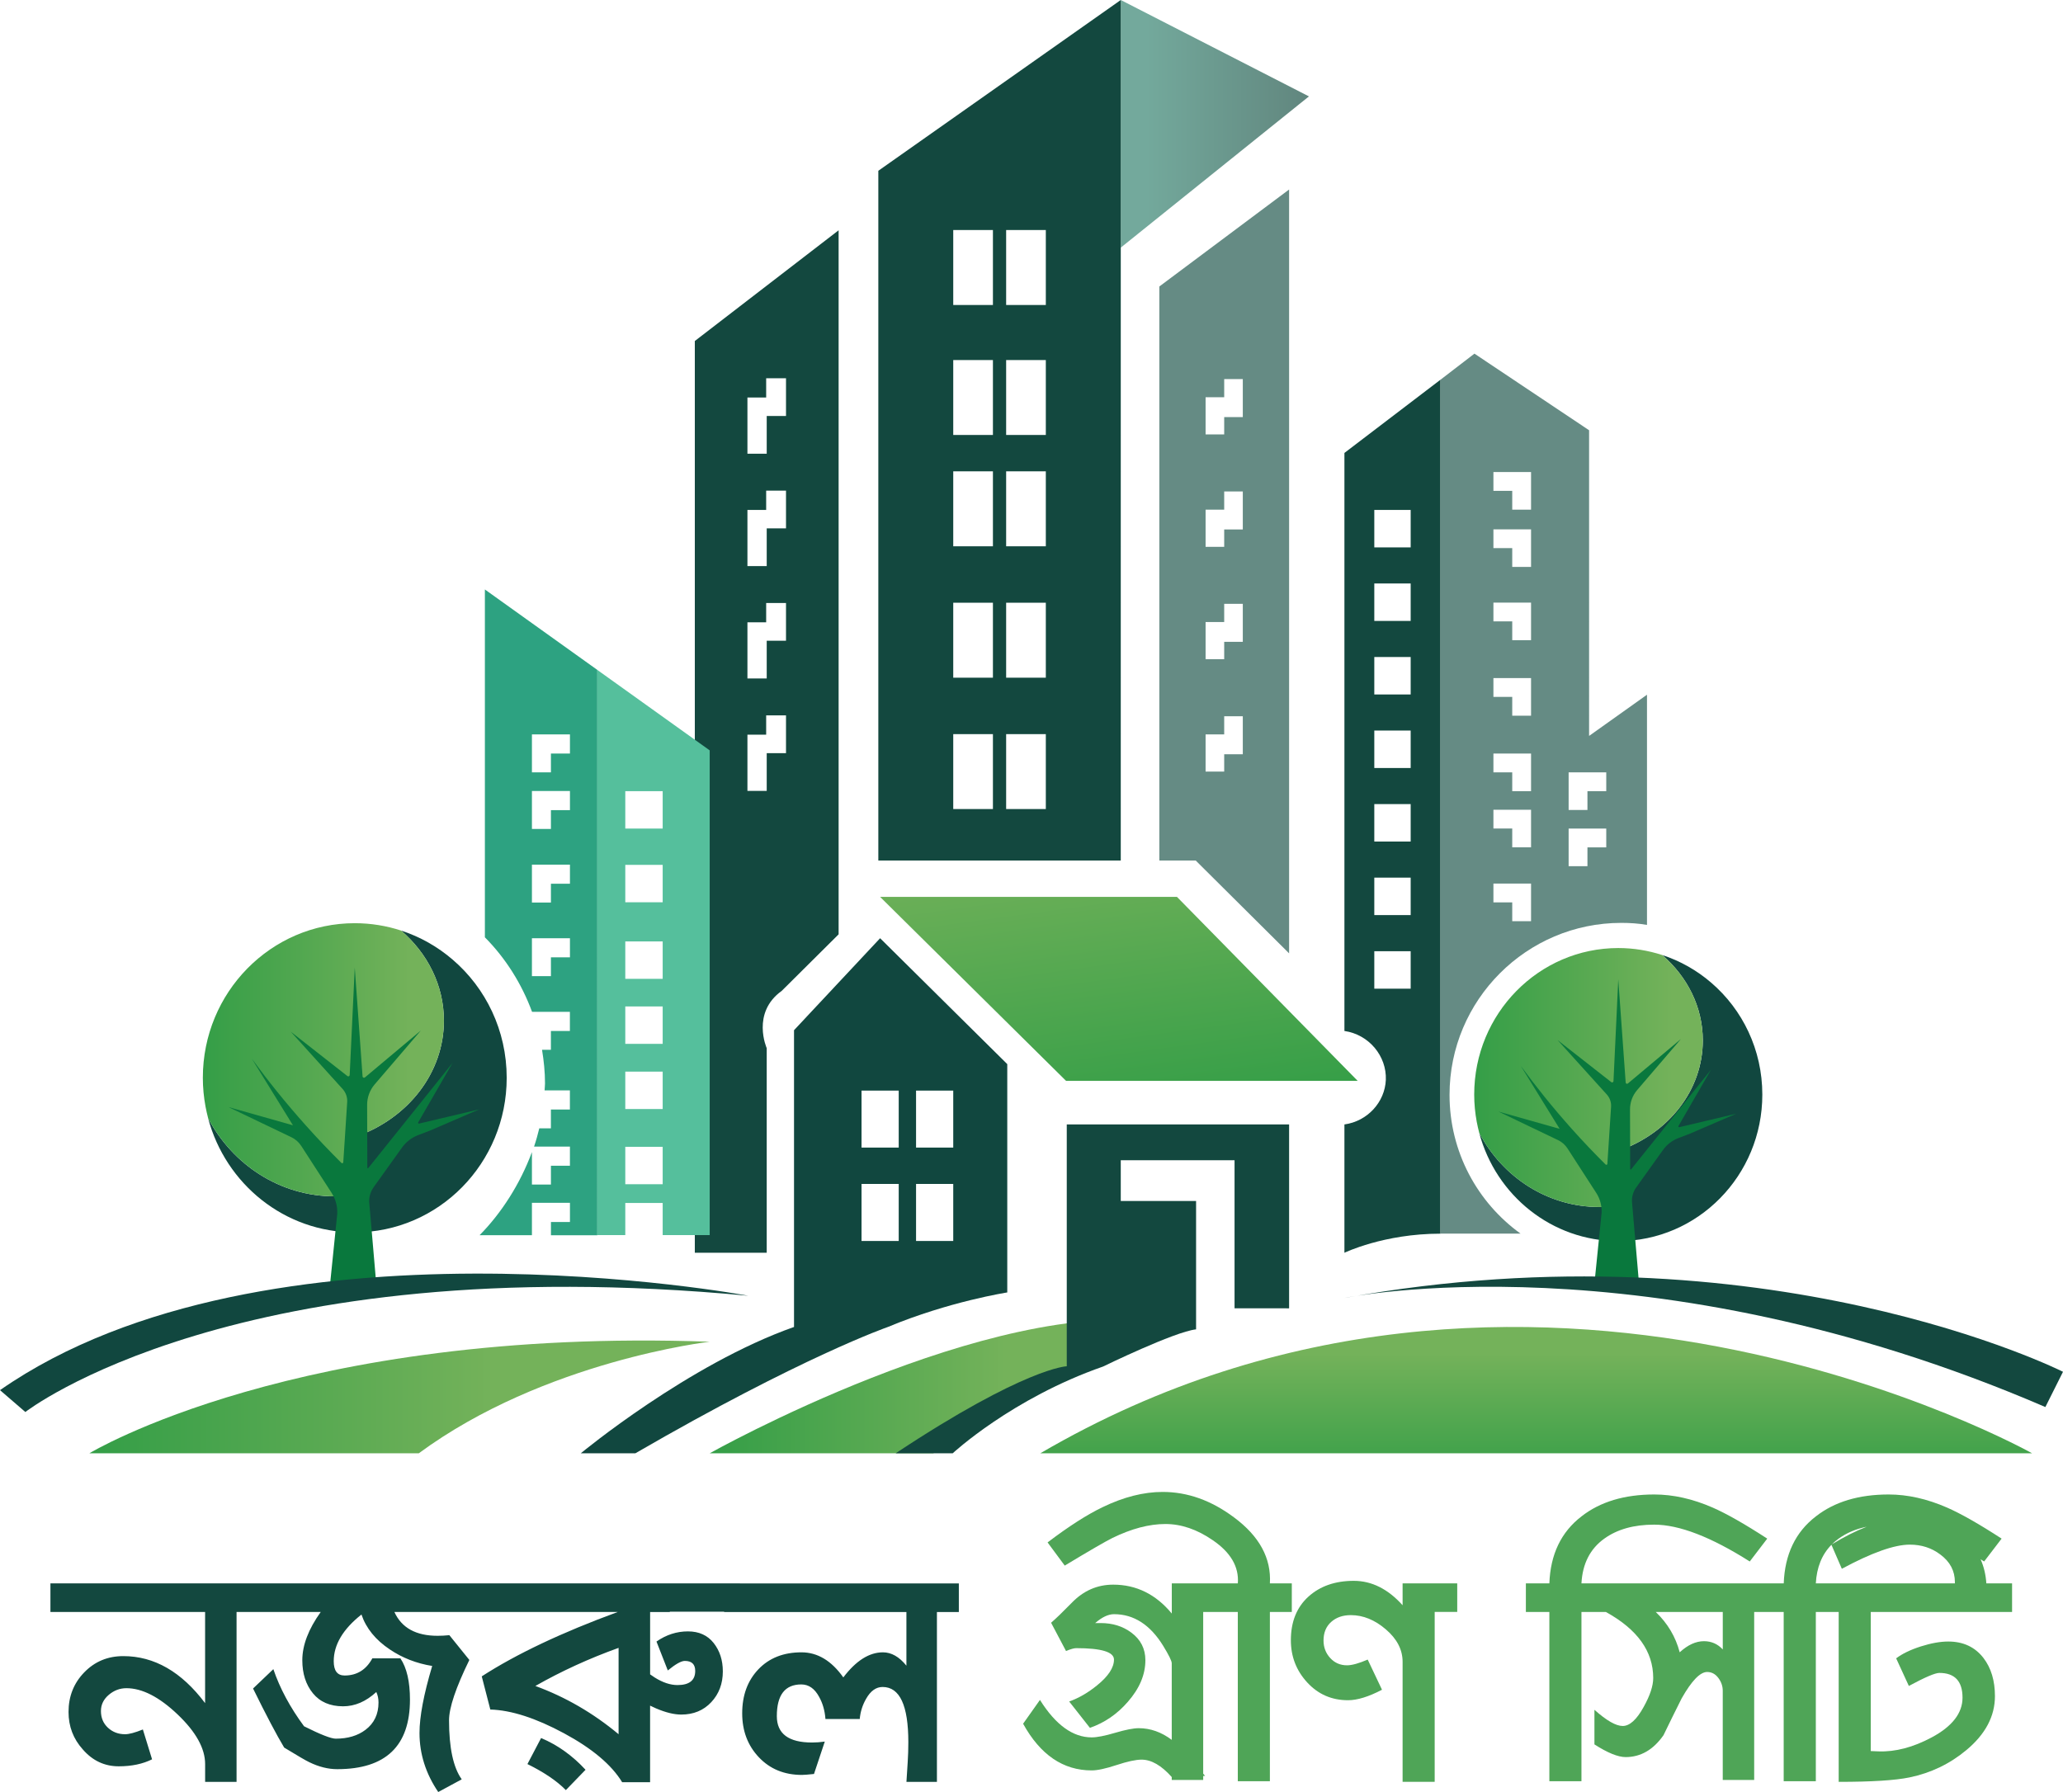
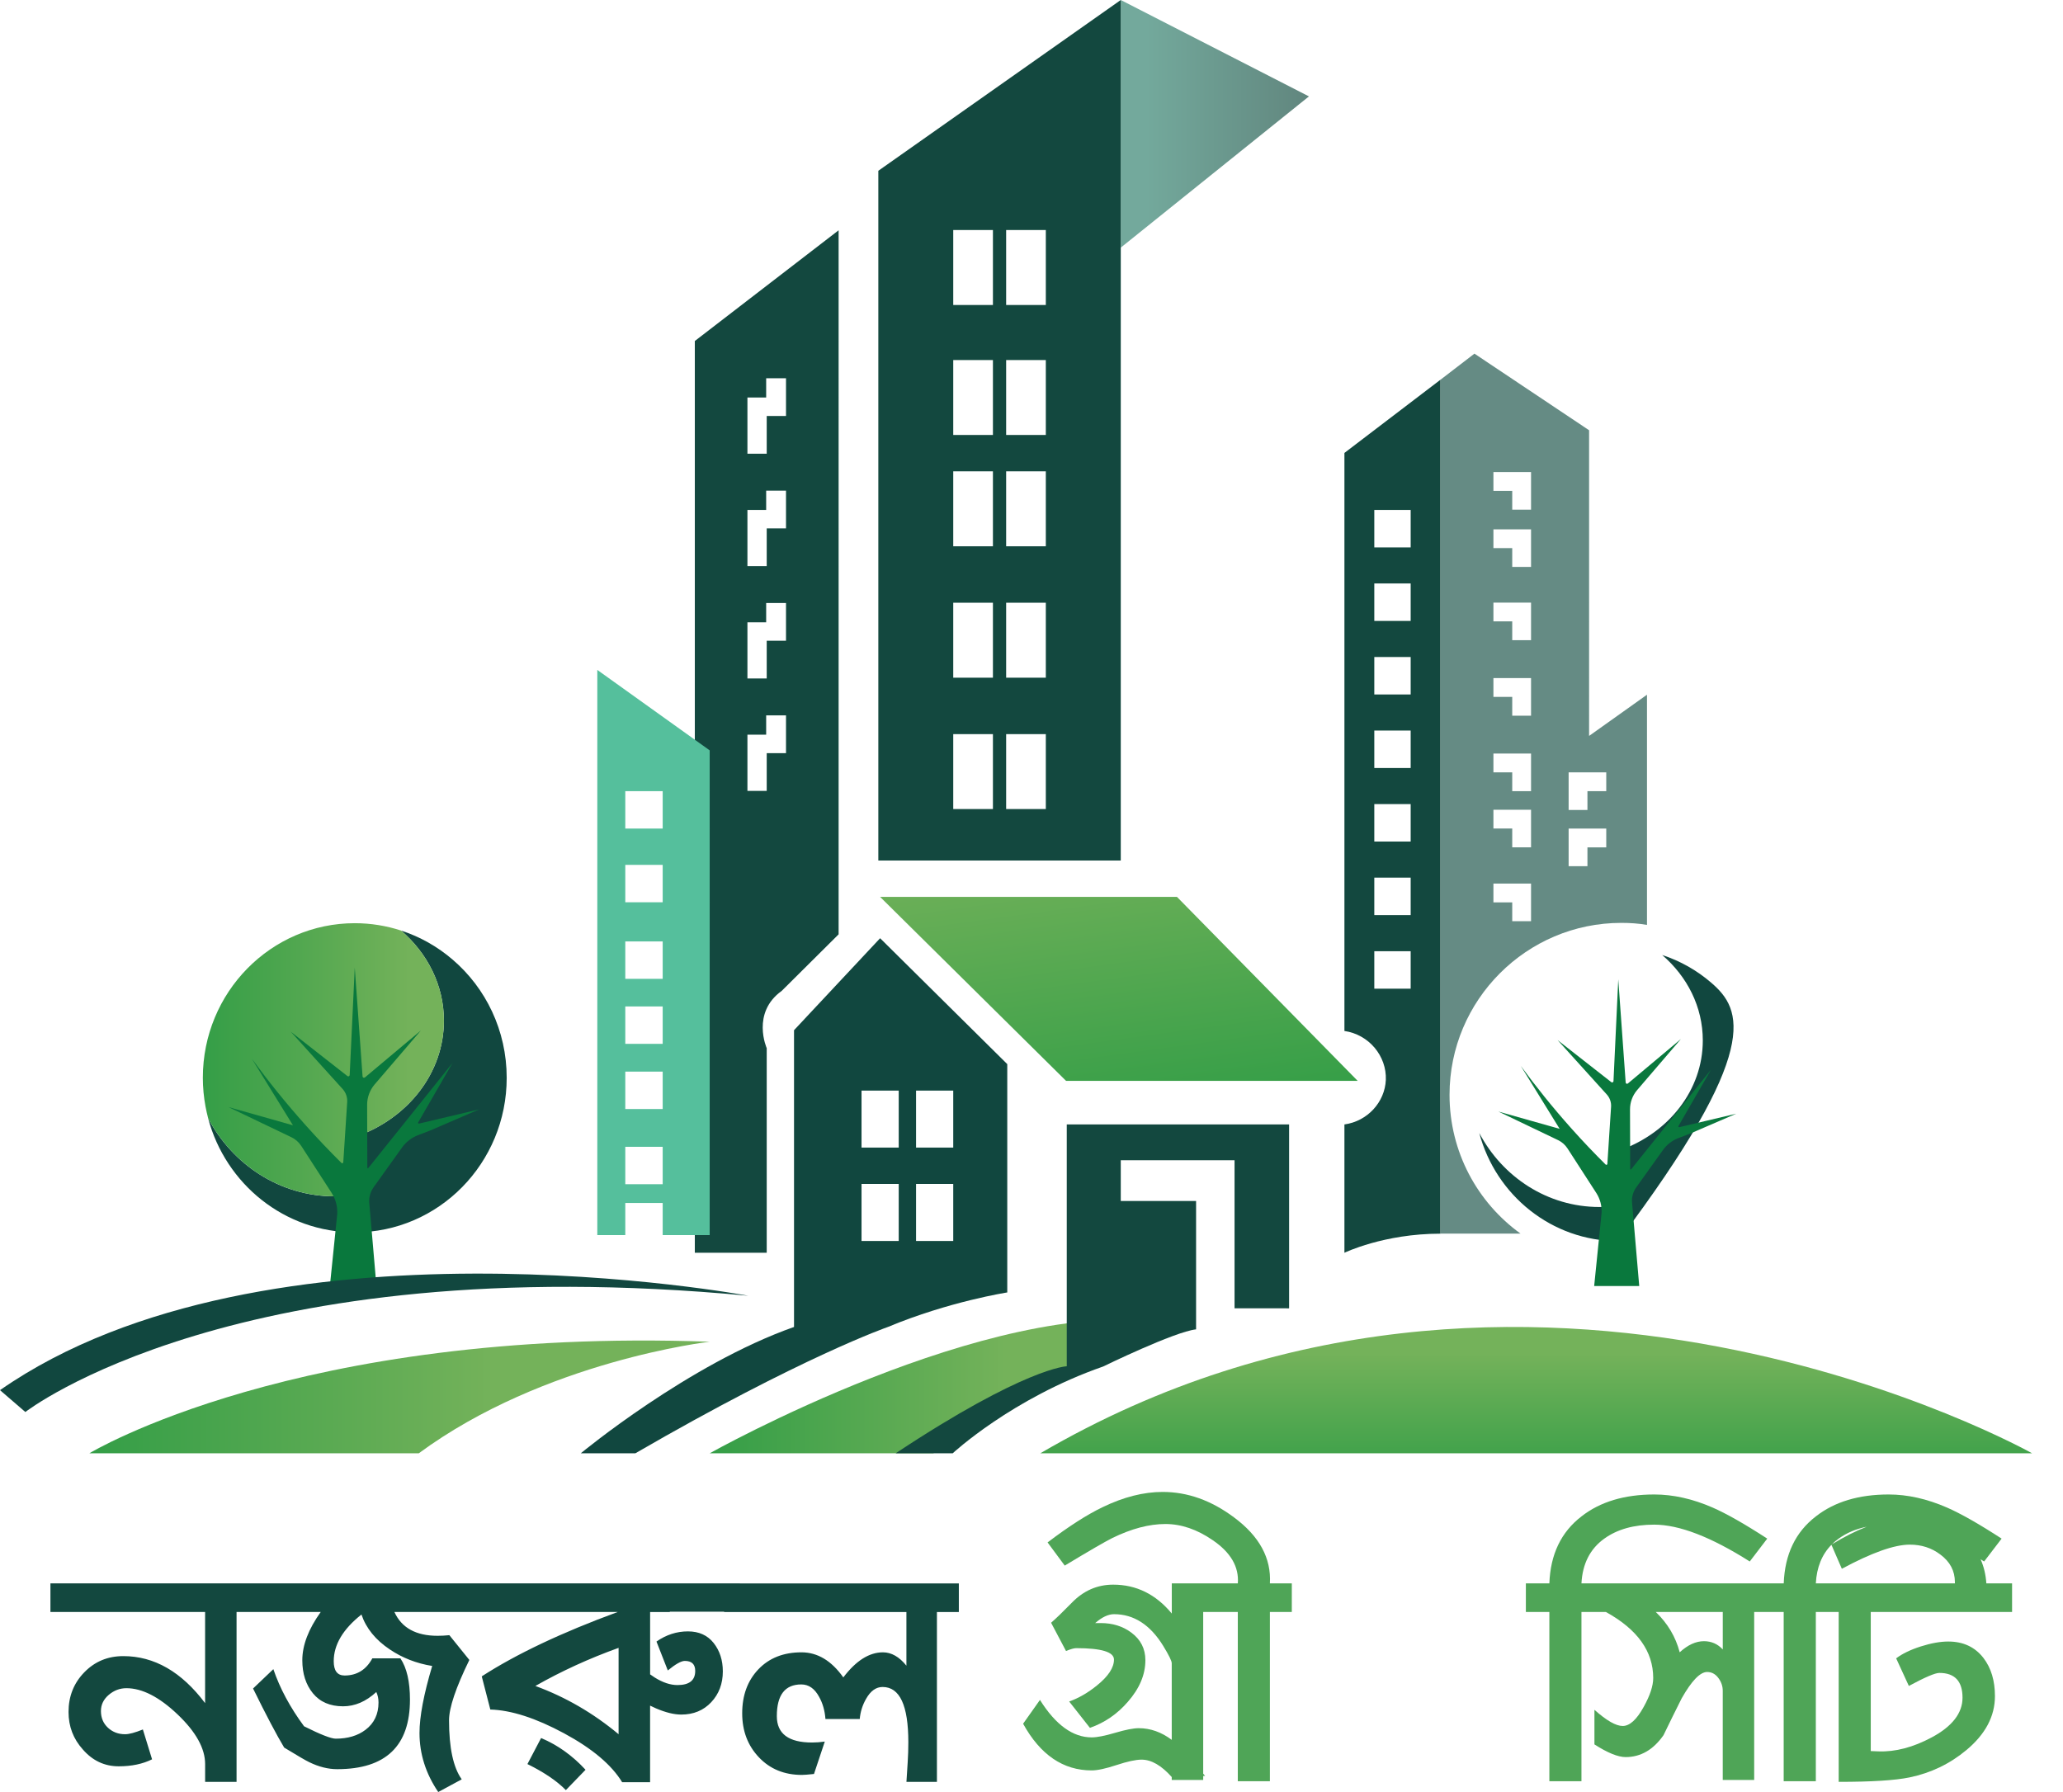
<svg xmlns="http://www.w3.org/2000/svg" version="1.1" id="Layer_1" x="0px" y="0px" viewBox="0 0 785.06 682.06" style="enable-background:new 0 0 785.06 682.06;" xml:space="preserve">
  <style type="text/css">
	.st0{fill:url(#SVGID_1_);}
	.st1{fill:none;stroke:#ED1C24;stroke-width:1.782;stroke-miterlimit:10;}
	.st2{fill:url(#SVGID_2_);}
	.st3{fill:url(#SVGID_3_);}
	.st4{fill:url(#SVGID_4_);}
	.st5{fill:#13483F;}
	.st6{fill:url(#SVGID_5_);}
	.st7{fill:#658B84;}
	.st8{fill:#2DA281;}
	.st9{fill:#55BF9C;}
	.st10{fill:#11473F;}
	.st11{fill:#4FA557;}
	.st12{fill:url(#SVGID_6_);}
	.st13{fill:#09783D;}
	.st14{fill:url(#SVGID_7_);}
</style>
  <g>
    <linearGradient id="SVGID_1_" gradientUnits="userSpaceOnUse" x1="426.498" y1="47.127" x2="498.106" y2="47.127">
      <stop offset="0.134" style="stop-color:#73A99C" />
      <stop offset="1" style="stop-color:#61867E" />
    </linearGradient>
    <polygon class="st0" points="426.5,0 498.11,36.69 426.5,94.25  " />
    <linearGradient id="SVGID_2_" gradientUnits="userSpaceOnUse" x1="584.6" y1="564.384" x2="584.6" y2="488.668">
      <stop offset="0" style="stop-color:#349E47" />
      <stop offset="0.651" style="stop-color:#74B25A" />
    </linearGradient>
    <path class="st2" d="M395.88,553.15h377.43C773.32,553.15,580.83,444.95,395.88,553.15z" />
    <linearGradient id="SVGID_3_" gradientUnits="userSpaceOnUse" x1="34" y1="531.686" x2="270.074" y2="531.686">
      <stop offset="0" style="stop-color:#349E47" />
      <stop offset="0.651" style="stop-color:#74B25A" />
    </linearGradient>
    <path class="st3" d="M34,553.15c0,0,79.06-48.09,236.07-42.47c0,0-62.91,7.24-110.71,42.47H34z" />
    <linearGradient id="SVGID_4_" gradientUnits="userSpaceOnUse" x1="270.074" y1="527.701" x2="442.706" y2="527.701">
      <stop offset="0" style="stop-color:#349E47" />
      <stop offset="0.651" style="stop-color:#74B25A" />
    </linearGradient>
    <path class="st4" d="M270.07,553.15c0,0,106.75-60.01,172.63-49.71c0,0-71.56,31.67-87.5,49.71H270.07z" />
    <path class="st5" d="M490.56,497.97v-70h-84.61v92.05c0,0-15.73,0.42-65.11,33.13h21.7c0,0,22.49-20.92,57.24-33.03   c0,0,27.05-13.21,35.38-14.15v-48.86H426.5V441.6h43.3v56.35L490.56,497.97z" />
    <linearGradient id="SVGID_5_" gradientUnits="userSpaceOnUse" x1="432.644" y1="426.565" x2="414.657" y2="294.846">
      <stop offset="0" style="stop-color:#349E47" />
      <stop offset="0.867" style="stop-color:#74B25A" />
    </linearGradient>
    <polygon class="st6" points="334.92,341.37 447.89,341.37 516.66,411.4 405.69,411.4  " />
    <path class="st5" d="M334.24,65v262.52h92.26V0L334.24,65z M377.85,307.94h-15.1v-28.52h15.1V307.94z M377.85,257.93h-15.1v-28.52   h15.1V257.93z M377.85,207.92h-15.1V179.4h15.1V207.92z M377.85,165.56h-15.1v-28.52h15.1V165.56z M377.85,116.08h-15.1V87.56h15.1   V116.08z M397.98,307.94h-15.1v-28.52h15.1V307.94z M397.98,257.93h-15.1v-28.52h15.1V257.93z M397.98,207.92h-15.1V179.4h15.1   V207.92z M397.98,165.56h-15.1v-28.52h15.1V165.56z M397.98,116.08h-15.1V87.56h15.1V116.08z" />
    <path class="st5" d="M264.41,129.79v347.03h27.36v-77.88c0,0-5.97-13.42,5.72-21.81l21.64-21.51V87.65L264.41,129.79z    M299.11,286.66h-7.34v14.36h-7.34v-21.39h7.13v-7.34h7.55V286.66z M299.11,243.88h-7.34v14.36h-7.34v-21.39h7.13v-7.34h7.55   V243.88z M299.11,201.11h-7.34v14.36h-7.34v-21.39h7.13v-7.34h7.55V201.11z M299.11,158.33h-7.34v14.36h-7.34v-21.39h7.13v-7.34   h7.55V158.33z" />
-     <path class="st7" d="M441.18,109.04v218.49h13.84l35.54,35.33V72.13L441.18,109.04z M472.94,287.08h-7.08v6.6h-7.08v-14.15h7.08   v-6.92h7.08V287.08z M472.94,244.3h-7.08v6.6h-7.08v-14.15h7.08v-6.92h7.08V244.3z M472.94,201.53h-7.08v6.6h-7.08v-14.15h7.08   v-6.92h7.08V201.53z M472.94,158.75h-7.08v6.6h-7.08V151.2h7.08v-6.92h7.08V158.75z" />
    <path class="st5" d="M511.61,172.39c0,73.36,0,146.65,0,220.01c9.34,1.35,16.11,9.55,15.76,18.61   c-0.36,8.48-6.99,15.76-15.76,16.97v48.84c0,0,14.96-7.27,36.57-7.27V144.51L511.61,172.39z M536.82,376.3h-13.84v-14.26h13.84   V376.3z M536.82,348.3h-13.84v-14.26h13.84V348.3z M536.82,320.31h-13.84v-14.26h13.84V320.31z M536.82,292.32h-13.84v-14.26h13.84   V292.32z M536.82,264.33h-13.84v-14.26h13.84V264.33z M536.82,236.33h-13.84v-14.26h13.84V236.33z M536.82,208.34h-13.84v-14.26   h13.84V208.34z" />
    <path class="st7" d="M616.98,351.26c3.28,0,6.56,0.21,9.77,0.78v-87.62l-22.03,15.68V163.76l-43.63-29.16l-12.9,9.91v325.02h30.44   c-16.4-11.83-27.02-31.08-27.02-52.83C551.61,380.63,580.91,351.26,616.98,351.26z M596.94,293.97h14.31v7.16h-7.16v7.16h-7.16   V293.97z M596.94,315.36h14.31v7.16h-7.16v7.16h-7.16V315.36z M568.32,179.67h14.31v14.31h-7.16v-7.16h-7.16V179.67z    M568.32,201.47h14.31v14.31h-7.16v-7.16h-7.16V201.47z M568.32,229.36h14.31v14.31h-7.16v-7.16h-7.16V229.36z M568.32,258.09   h14.31v14.31h-7.16v-7.16h-7.16V258.09z M568.32,286.81h14.31v14.31h-7.16v-7.16h-7.16V286.81z M568.32,308.2h14.31v14.31h-7.16   v-7.16h-7.16V308.2z M568.32,336.3h14.31v14.31h-7.16v-7.16h-7.16V336.3z" />
-     <path class="st8" d="M184.52,224.36v132.39c7.87,7.95,14,17.64,17.95,28.37h14.4v7.29h-7.23v7.16h-3.37   c0.68,4.18,1.13,8.43,1.13,12.8c0,0.88-0.13,1.76-0.16,2.64h9.63v7.29h-7.23v7.16h-4.42c-0.57,2.34-1.21,4.66-1.99,6.95h13.65v7.29   h-7.23v7.16h-7.23v-12.36c-4.49,12.11-11.6,23.22-19.93,31.64h19.93v-12.33h14.47v7.29h-7.23v5.05h17.65V254.98L184.52,224.36z    M216.88,364.38h-7.23v7.16h-7.23V357.1h14.47V364.38z M216.88,336.37h-7.23v7.16h-7.23v-14.44h14.47V336.37z M216.88,308.35h-7.23   v7.16h-7.23v-14.44h14.47V308.35z M216.88,286.81h-7.23v7.16h-7.23v-14.44h14.47V286.81z" />
    <path class="st9" d="M227.3,254.98V470.1h10.65v-12.23h14.23v12.23h17.89V285.6L227.3,254.98z M252.18,450.72h-14.23v-14.23h14.23   V450.72z M252.18,422.11h-14.23v-14.23h14.23V422.11z M252.18,397.3h-14.23v-14.23h14.23V397.3z M252.18,372.56h-14.23v-14.23   h14.23V372.56z M252.18,343.42h-14.23v-14.23h14.23V343.42z M252.18,315.36h-14.23v-14.23h14.23V315.36z" />
    <path class="st10" d="M334.92,357.1l-32.76,35.01v112.95c-40.26,14.19-81.15,48.09-81.15,48.09h20.76   c63.53-36.8,96.12-48.09,96.12-48.09c23.28-9.72,45.42-13.14,45.42-13.14v-86.9L334.92,357.1z M342,472.33h-14.15v-21.7H342V472.33   z M342,436.79h-14.15v-21.7H342V436.79z M362.75,472.33H348.6v-21.7h14.15V472.33z M362.75,436.79H348.6v-21.7h14.15V436.79z" />
    <g>
      <g>
        <path class="st5" d="M205.91,661.52l-5.2,9.91c6.36,3.14,11.24,6.45,14.62,9.91l7.49-7.74     C217.84,668.2,212.2,664.17,205.91,661.52z" />
        <path class="st5" d="M281.57,602.66h-6.04h-20.67h-10.03h-60.31h-6.77H97.26H91.1H19.19v10.88h58.86v34.69     c-8.97-11.92-19.34-17.89-31.13-17.89c-5.9,0-10.84,2.05-14.84,6.16c-4,4.11-6,9.15-6,15.11c0,5.48,1.81,10.23,5.44,14.26     c3.71,4.27,8.26,6.41,13.66,6.41c4.91,0,9.14-0.89,12.69-2.66l-3.5-11.36c-2.98,1.21-5.24,1.81-6.77,1.81     c-2.58,0-4.75-0.83-6.53-2.48c-1.77-1.65-2.66-3.76-2.66-6.34c0-2.42,0.99-4.47,2.97-6.16c1.98-1.69,4.22-2.54,6.73-2.54     c5.98,0,12.47,3.32,19.46,9.97c6.99,6.65,10.49,12.95,10.49,18.91v6.77h11.96v-64.66h1.09h6.17h24.77     c-4.67,6.53-7.01,12.65-7.01,18.37c0,5.08,1.34,9.27,4.03,12.57c2.69,3.3,6.52,4.96,11.49,4.96c4.49,0,8.71-1.81,12.64-5.44     c0.56,1.21,0.84,2.54,0.84,3.99c0,4.43-1.65,7.9-4.94,10.39c-2.97,2.26-6.75,3.38-11.33,3.38c-1.77,0-5.79-1.57-12.06-4.71     c-5.3-7.17-9.2-14.42-11.69-21.75l-7.72,7.37c4.99,10.15,8.94,17.65,11.84,22.48c5.16,3.14,8.34,5,9.55,5.56     c3.63,1.77,7.17,2.66,10.64,2.66c18.45,0,27.68-8.82,27.68-26.47c0-6.85-1.21-12.09-3.64-15.71h-10.68     c-2.35,4.35-5.87,6.53-10.56,6.53c-2.75,0-4.13-1.81-4.13-5.44c0-6.28,3.52-12.21,10.55-17.77c1.78,5.24,5.37,9.67,10.79,13.29     c4.77,3.22,10.14,5.32,16.13,6.29c-3.22,10.8-4.83,19.3-4.83,25.5c0,7.98,2.38,15.47,7.13,22.48l8.94-4.83     c-3.22-4.51-4.83-12-4.83-22.48c0-4.75,2.58-12.41,7.73-22.96l-7.61-9.43c-1.53,0.16-3.02,0.24-4.47,0.24     c-8.22,0-13.7-3.02-16.44-9.06h27.68h6.77h50.52c-21.35,7.84-38.6,16.01-51.73,24.5l3.26,12.62c7.98,0.24,17.32,3.26,28.04,9.04     c10.71,5.78,18.09,11.99,22.12,18.62h10.64v-29.14c0.71,0.35,1.45,0.7,2.24,1.04c3.67,1.57,6.87,2.36,9.61,2.36     c4.67,0,8.48-1.57,11.42-4.71c2.94-3.14,4.41-7.05,4.41-11.72c0-4.27-1.17-7.87-3.5-10.82c-2.34-2.94-5.6-4.41-9.79-4.41     c-4.27,0-8.26,1.29-11.96,3.87l4.31,11c2.96-2.42,5.11-3.63,6.47-3.63c2.64,0,3.96,1.27,3.96,3.82c0,3.58-2.25,5.37-6.74,5.37     c-2.73,0-5.61-0.96-8.66-2.87c-0.51-0.32-1.1-0.72-1.76-1.2v-23.73h7.49v-0.12h20.67v0.12h69.37v20.42     c-2.73-3.38-5.71-5.08-8.93-5.08c-5.23,0-10.25,3.18-15.08,9.55c-4.5-6.36-9.81-9.55-15.92-9.55c-6.84,0-12.3,2.16-16.41,6.47     c-4.1,4.31-6.15,9.89-6.15,16.74c0,6.69,2.11,12.27,6.35,16.74c4.23,4.47,9.69,6.71,16.38,6.71c0.8,0,2.34-0.12,4.59-0.36     l4.11-12.33c-1.69,0.24-3.3,0.36-4.83,0.36c-8.94,0-13.42-3.34-13.42-10.03c0-8.06,3.1-12.08,9.31-12.08     c2.82,0,5.08,1.57,6.77,4.71c1.37,2.42,2.18,5.24,2.42,8.46h13.05c0.24-2.76,1.05-5.33,2.42-7.7c1.69-3,3.79-4.5,6.28-4.5     c6.53,0,9.79,7,9.79,21.01c0,2.64-0.08,5.16-0.24,7.56c-0.32,4.8-0.48,7.32-0.48,7.56h11.6v-64.66h8.34v-10.88H281.57z      M235.4,660.07c-9.67-8.06-20.23-14.18-31.67-18.37c9.91-5.64,20.46-10.47,31.67-14.5V660.07z" />
      </g>
      <g>
        <path class="st11" d="M491.59,602.66h-8.34c0.56-9.59-4-17.97-13.68-25.14c-8.63-6.45-17.67-9.67-27.11-9.67     c-7.26,0-14.89,1.93-22.87,5.8c-5.89,2.82-12.87,7.29-20.94,13.42l6.53,8.82c9.35-5.64,15.39-9.14,18.13-10.51     c7.25-3.54,13.98-5.32,20.18-5.32c6.04,0,12.05,2.05,18.01,6.16c6.85,4.67,10.03,10.15,9.55,16.44h-3.86h-6.41h-14.86v11.48     c-6.06-7.33-13.49-11-22.3-11c-6.06,0-11.31,2.3-15.75,6.89c-3.47,3.55-6.1,6.08-7.88,7.61l5.68,10.76     c1.77-0.73,3.06-1.09,3.87-1.09c9.59,0,14.38,1.45,14.38,4.35c0,3.06-2.14,6.33-6.41,9.79c-3.46,2.82-7.01,4.88-10.64,6.16     l7.89,10.03c5.58-1.93,10.4-5.24,14.44-9.91c4.45-5.08,6.67-10.35,6.67-15.83c0-4.35-1.78-7.86-5.35-10.51     c-3.24-2.42-7.14-3.63-11.68-3.63c-0.89,0-1.58,0-2.07,0c2.59-2.25,4.98-3.38,7.16-3.38c7.52,0,13.75,4,18.69,12.01     c2.18,3.56,3.28,5.78,3.28,6.67v29.15c-3.93-2.95-8.12-4.44-12.57-4.44c-2.01,0-4.99,0.59-8.94,1.75     c-3.95,1.17-6.93,1.75-8.94,1.75c-7.17,0-13.74-4.75-19.7-14.26l-6.41,9.06c6.53,11.84,15.23,17.77,26.1,17.77     c2.18,0,5.34-0.68,9.49-2.05c4.15-1.37,7.31-2.05,9.49-2.05c3.73,0,7.55,2.21,11.48,6.62v1.12h0.97h10.15h0.24h0.61v-1.51     l0.72-0.06l-0.72-0.82v-61.55h2.9h6.41h3.86v64.42h12.21v-64.42h8.34V602.66z" />
-         <path class="st11" d="M533.77,611c-5.56-6.2-11.76-9.31-18.61-9.31c-7.09,0-12.85,2.02-17.28,6.04     c-4.43,4.03-6.65,9.55-6.65,16.56c0,6.21,2.07,11.56,6.22,16.07c4.15,4.51,9.33,6.77,15.53,6.77c3.54,0,7.86-1.33,12.93-3.99     l-5.44-11.48c-3.38,1.45-6,2.18-7.86,2.18c-2.58,0-4.71-0.92-6.41-2.78c-1.69-1.85-2.54-4.07-2.54-6.65     c0-2.98,0.97-5.34,2.9-7.07c1.93-1.73,4.43-2.6,7.49-2.6c4.67,0,9.13,1.81,13.35,5.44c4.23,3.63,6.35,7.74,6.35,12.33v45.68     h12.21v-64.66h8.58v-10.88h-20.79V611z" />
        <path class="st11" d="M765.68,613.54v-10.88h-9.79c-0.22-3.33-0.95-6.38-2.18-9.17c0.45,0.28,0.89,0.54,1.34,0.83l6.65-8.7     c-8.55-5.56-15.49-9.51-20.82-11.84c-7.58-3.3-14.97-4.96-22.15-4.96c-11.38,0-20.62,2.78-27.72,8.34     c-7.75,5.96-11.82,14.46-12.22,25.5h-4.23h-4.71h-59.22h-8.82c0.4-7.49,3.3-13.17,8.7-17.04c4.91-3.54,11.24-5.32,18.97-5.32     c9.51,0,21.63,4.67,36.38,14.02l6.65-8.7c-8.55-5.56-15.49-9.51-20.82-11.84c-7.58-3.3-14.97-4.96-22.15-4.96     c-11.38,0-20.62,2.78-27.72,8.34c-7.75,5.96-11.82,14.46-12.22,25.5h-8.94v10.88h8.94v64.42h12.21v-64.42h8.82h0.48     c12,6.61,18.01,14.99,18.01,25.14c0,2.98-1.21,6.65-3.63,11c-2.66,4.83-5.32,7.25-7.98,7.25c-2.58,0-6.16-2.05-10.76-6.16v13.17     c5.01,3.22,8.97,4.83,11.87,4.83c5.73,0,10.54-2.78,14.42-8.34c2.26-4.67,4.56-9.35,6.91-14.02c3.8-6.69,7.02-10.03,9.69-10.03     c1.7,0,3.11,0.75,4.24,2.24c1.13,1.5,1.7,3.13,1.7,4.91v33.94h11.96v-63.93h2.29h4.71h4.23v64.42H691v-64.42h1.69h7.01v64.66     c12.49,0,21.47-0.56,26.95-1.69c8.14-1.69,15.35-5.16,21.63-10.39c7.25-6.04,10.88-12.89,10.88-20.54     c0-5.88-1.45-10.71-4.35-14.5c-3.22-4.19-7.7-6.29-13.42-6.29c-3.06,0-6.55,0.63-10.45,1.87c-3.91,1.25-7.03,2.76-9.37,4.53     l4.83,10.51c6.12-3.3,9.99-4.96,11.6-4.96c5.88,0,8.82,3.14,8.82,9.43c0,5.88-3.91,10.92-11.72,15.11     c-7.09,3.79-13.86,5.56-20.3,5.32l-2.9-0.12v-52.94H765.68z M655.59,627.8c-1.94-2.09-4.33-3.14-7.16-3.14     c-3.08,0-6.15,1.41-9.23,4.23c-1.54-5.88-4.58-11-9.11-15.35h25.5V627.8z M710.34,581.1c-4.25,1.65-8.65,3.88-13.21,6.68     c0.78-0.77,1.63-1.5,2.56-2.16C702.71,583.44,706.26,581.94,710.34,581.1z M699.82,602.66h-7.13H691     c0.33-6.1,2.31-10.99,5.94-14.69l3.96,9.13c11.36-6.12,19.98-9.19,25.86-9.19c4.43,0,8.3,1.25,11.6,3.75     c3.71,2.74,5.56,6.24,5.56,10.51v0.48H699.82z" />
      </g>
    </g>
    <path class="st10" d="M172.29,365.28c-5.71-4.92-12.38-8.73-19.67-11.1c10.05,8.63,16.3,20.81,16.3,34.3   c0,19.91-13.62,36.94-32.9,43.96v22.21c-2.81,0.47-5.68,0.7-8.6,0.7c-20.79,0-38.88-12-48.22-29.72   c6.66,25.02,29.12,43.42,55.81,43.42c31.93,0,57.81-26.34,57.81-58.82C192.82,392.2,184.86,376.06,172.29,365.28z" />
    <linearGradient id="SVGID_6_" gradientUnits="userSpaceOnUse" x1="77.183" y1="403.368" x2="168.925" y2="403.368">
      <stop offset="0" style="stop-color:#349E47" />
      <stop offset="0.867" style="stop-color:#74B25A" />
    </linearGradient>
    <path class="st12" d="M168.93,388.48c0,19.91-13.62,36.94-32.9,43.96v22.21c-2.81,0.45-5.68,0.7-8.6,0.7   c-20.79,0-38.88-12-48.22-29.72c-0.39-1.48-0.71-2.97-1.01-4.49c-0.65-3.54-1.01-7.19-1.01-10.92c0-32.49,25.9-58.84,57.83-58.84   c6.13,0,12.05,0.99,17.61,2.8C162.67,362.82,168.93,374.99,168.93,388.48z" />
    <path class="st13" d="M125.33,491.43h18.09l-2.9-33.67c-0.15-2.09,0.44-4.17,1.65-5.87l10.81-15.11c1.53-2.14,3.66-3.78,6.11-4.73   l4.63-1.77l18.63-8.04l-22.87,5.41c-0.26,0.06-0.47-0.22-0.34-0.46l13.07-22.63l-32.06,40.01c-0.12,0.15-0.37,0.07-0.37-0.13   l-0.07-23.92c-0.01-2.85,1.01-5.61,2.86-7.78l17.58-20.51l-21.29,17.86c-0.34,0.28-0.86,0.06-0.89-0.38l-2.97-41.42l-1.93,40.88   c-0.02,0.44-0.53,0.67-0.87,0.4l-21.55-16.89l19.74,21.82c1.22,1.35,1.84,3.14,1.73,4.95l-1.49,22.92   c-0.02,0.37-0.48,0.52-0.72,0.24c-4.43-4.4-8.95-9.13-13.5-14.22c-7.79-8.7-14.6-17.25-20.55-25.39   c5.21,8.43,10.41,16.87,15.62,25.3l-24.57-6.94l23.96,11.48c1.54,0.74,2.84,1.88,3.77,3.32l11.56,17.88   c1.54,2.39,2.29,5.21,2.13,8.05L125.33,491.43z" />
-     <path class="st10" d="M651.18,374.02c-5.42-4.67-11.73-8.27-18.65-10.53c9.53,8.19,15.46,19.73,15.46,32.52   c0,18.87-12.91,35.02-31.2,41.68v21.05c-2.66,0.44-5.39,0.66-8.16,0.66c-19.71,0-36.86-11.38-45.71-28.18   c6.32,23.72,27.6,41.16,52.91,41.16c30.27,0,54.81-24.97,54.81-55.77C670.64,399.53,663.09,384.23,651.18,374.02z" />
+     <path class="st10" d="M651.18,374.02c-5.42-4.67-11.73-8.27-18.65-10.53c9.53,8.19,15.46,19.73,15.46,32.52   c0,18.87-12.91,35.02-31.2,41.68v21.05c-2.66,0.44-5.39,0.66-8.16,0.66c-19.71,0-36.86-11.38-45.71-28.18   c6.32,23.72,27.6,41.16,52.91,41.16C670.64,399.53,663.09,384.23,651.18,374.02z" />
    <linearGradient id="SVGID_7_" gradientUnits="userSpaceOnUse" x1="561.005" y1="410.122" x2="647.985" y2="410.122">
      <stop offset="0" style="stop-color:#349E47" />
      <stop offset="0.867" style="stop-color:#74B25A" />
    </linearGradient>
-     <path class="st14" d="M647.99,396.01c0,18.87-12.91,35.02-31.2,41.68v21.05c-2.66,0.43-5.39,0.66-8.16,0.66   c-19.71,0-36.86-11.38-45.71-28.18c-0.37-1.4-0.68-2.81-0.96-4.25c-0.62-3.36-0.96-6.82-0.96-10.35c0-30.8,24.56-55.78,54.83-55.78   c5.82,0,11.42,0.94,16.7,2.65C642.05,371.67,647.99,383.22,647.99,396.01z" />
    <path class="st13" d="M606.65,489.49h17.15l-2.75-31.92c-0.14-1.98,0.42-3.95,1.56-5.57l10.25-14.33c1.45-2.03,3.47-3.59,5.8-4.48   l4.39-1.68l17.67-7.62l-21.68,5.13c-0.25,0.06-0.45-0.21-0.32-0.43l12.39-21.45l-30.4,37.93c-0.12,0.15-0.35,0.06-0.35-0.12   l-0.07-22.68c-0.01-2.7,0.96-5.32,2.71-7.37l16.67-19.44l-20.19,16.93c-0.32,0.27-0.81,0.06-0.84-0.36l-2.82-39.27L614,411.5   c-0.02,0.42-0.5,0.64-0.83,0.38l-20.44-16.01l18.71,20.69c1.16,1.28,1.75,2.97,1.64,4.7l-1.41,21.73   c-0.02,0.35-0.45,0.49-0.68,0.23c-4.2-4.17-8.49-8.66-12.8-13.48c-7.38-8.25-13.84-16.35-19.49-24.08   c4.94,8,9.87,15.99,14.81,23.99l-23.3-6.58l22.71,10.88c1.46,0.7,2.69,1.79,3.57,3.14l10.96,16.96c1.46,2.26,2.17,4.94,2.02,7.63   L606.65,489.49z" />
    <path class="st10" d="M284.75,493.18c0,0-183.73-34.44-284.75,35.93l9.65,8.32C9.65,537.42,89.95,474.73,284.75,493.18z" />
-     <path class="st5" d="M511.63,494.02c0,0,114.91-23.9,266.72,41.52l6.71-13.42C785.06,522.11,671.83,465.08,511.63,494.02z" />
  </g>
</svg>